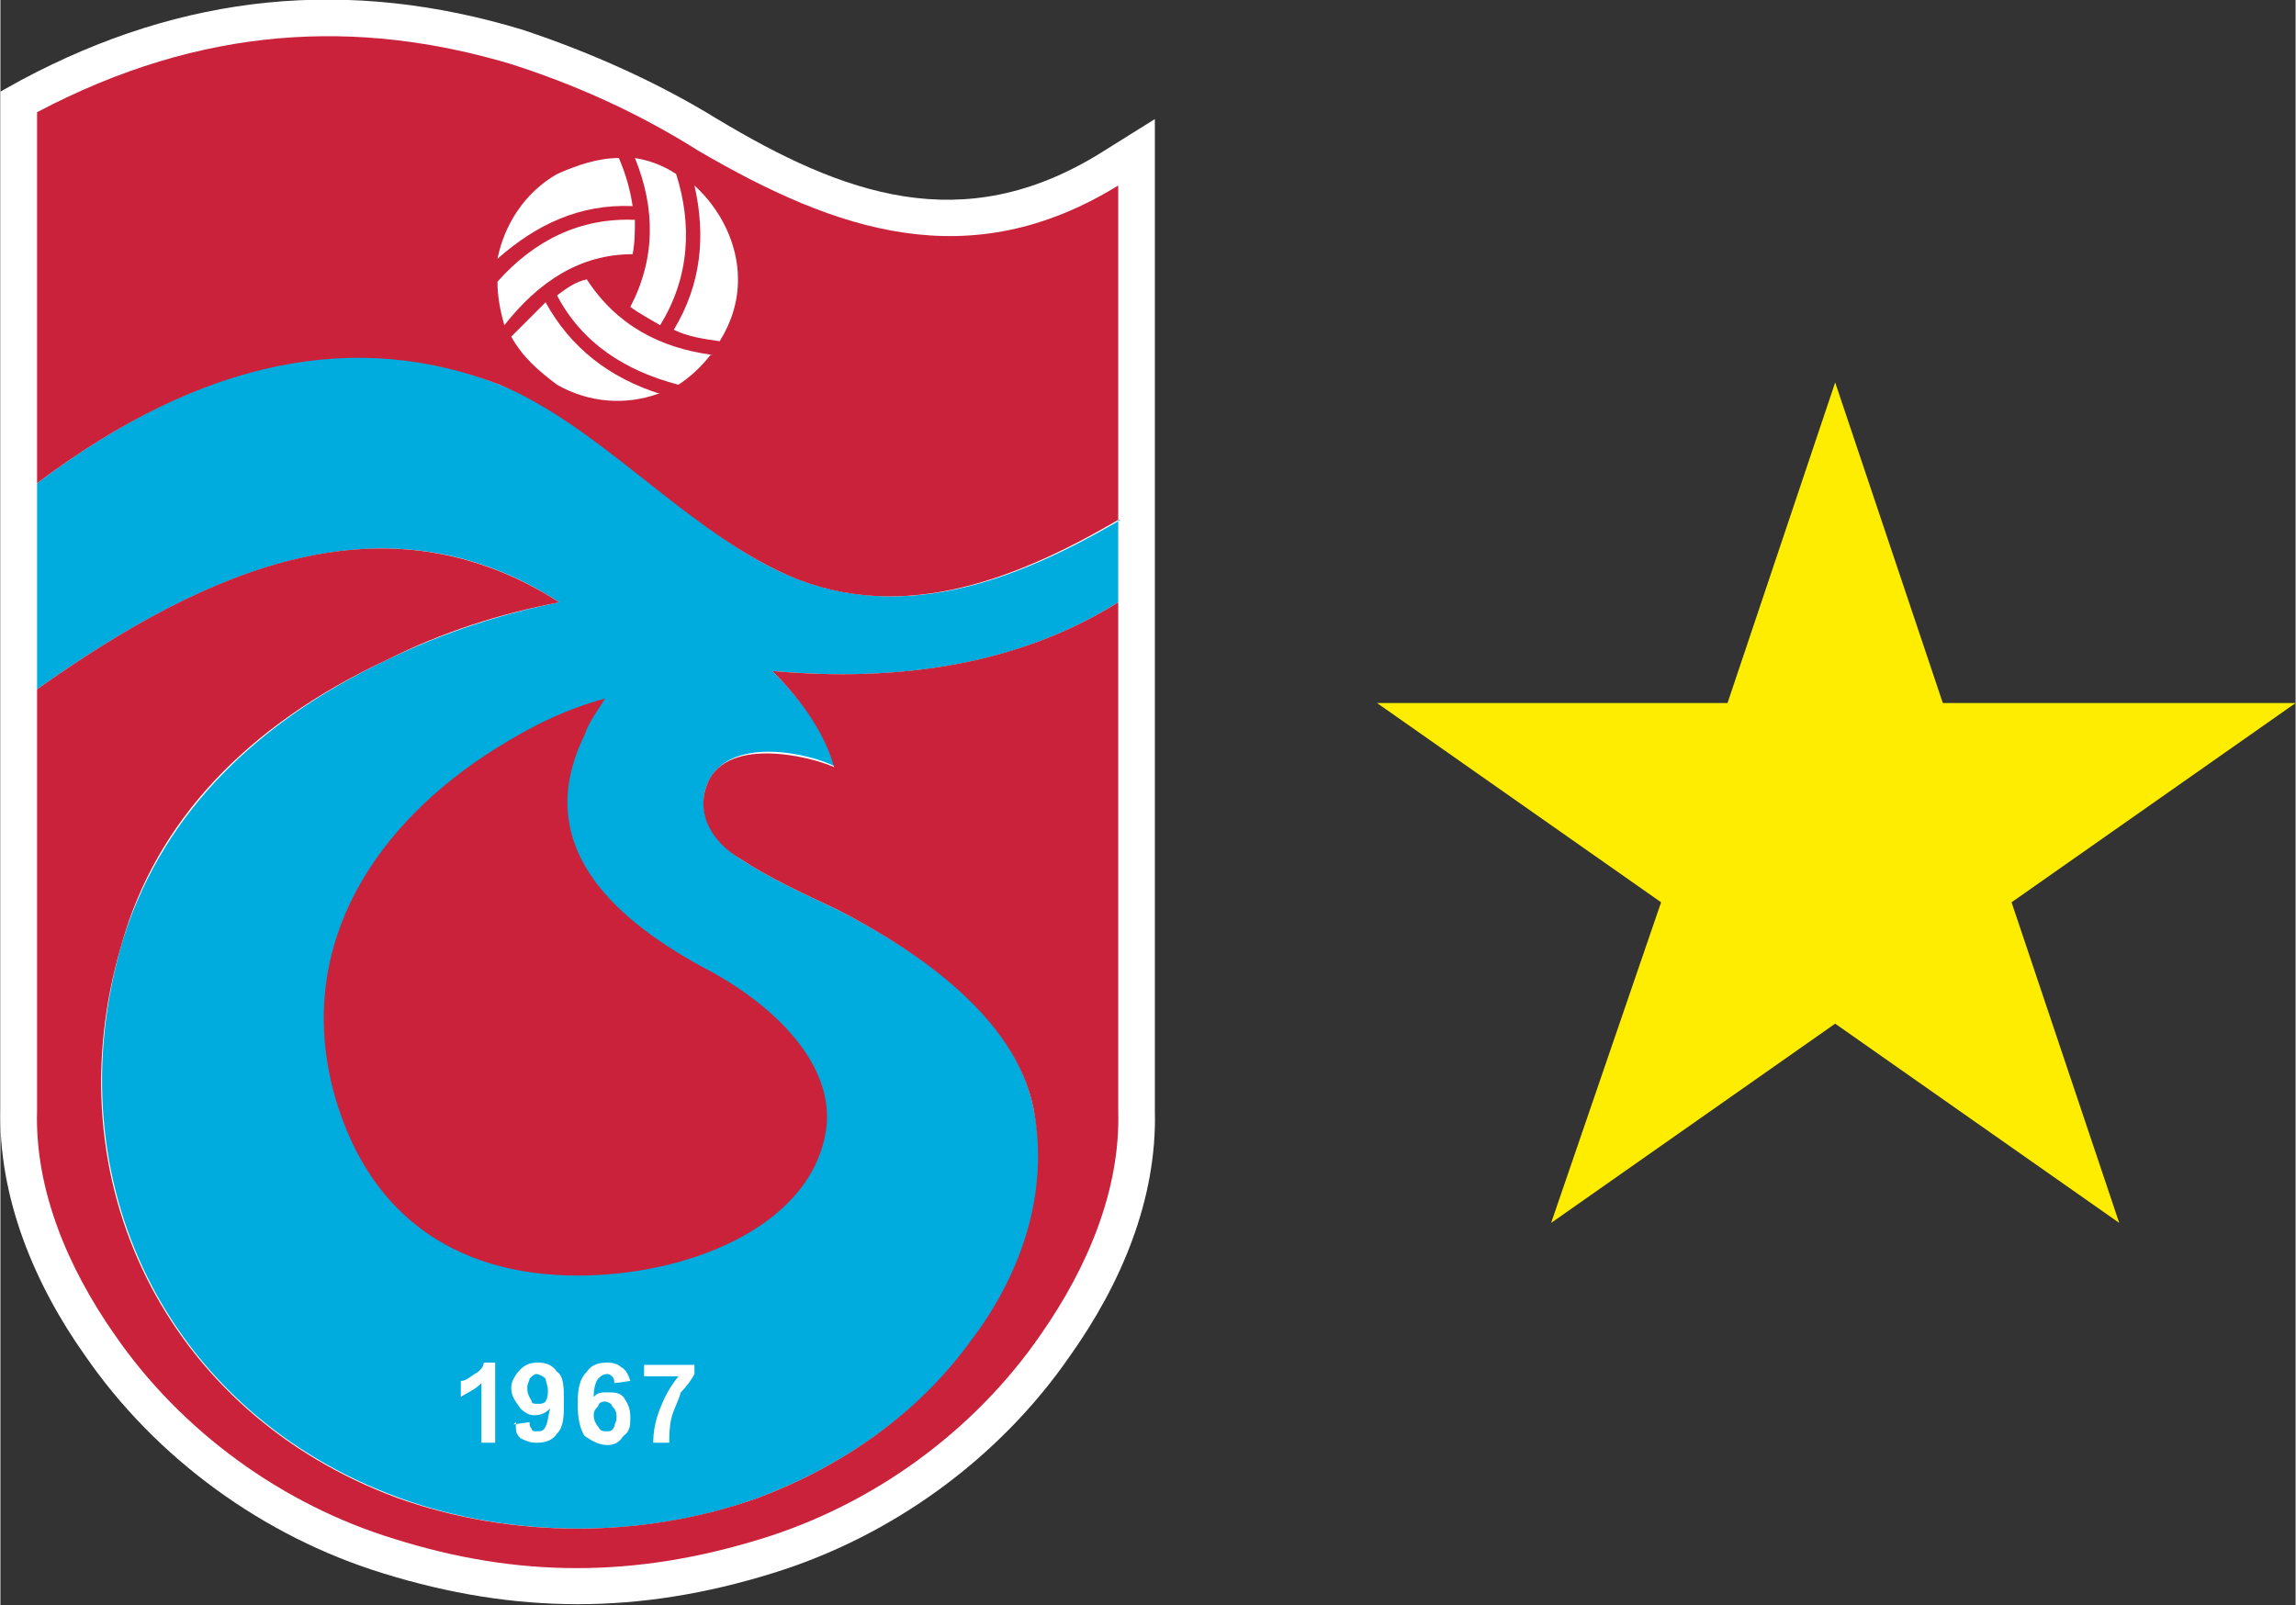
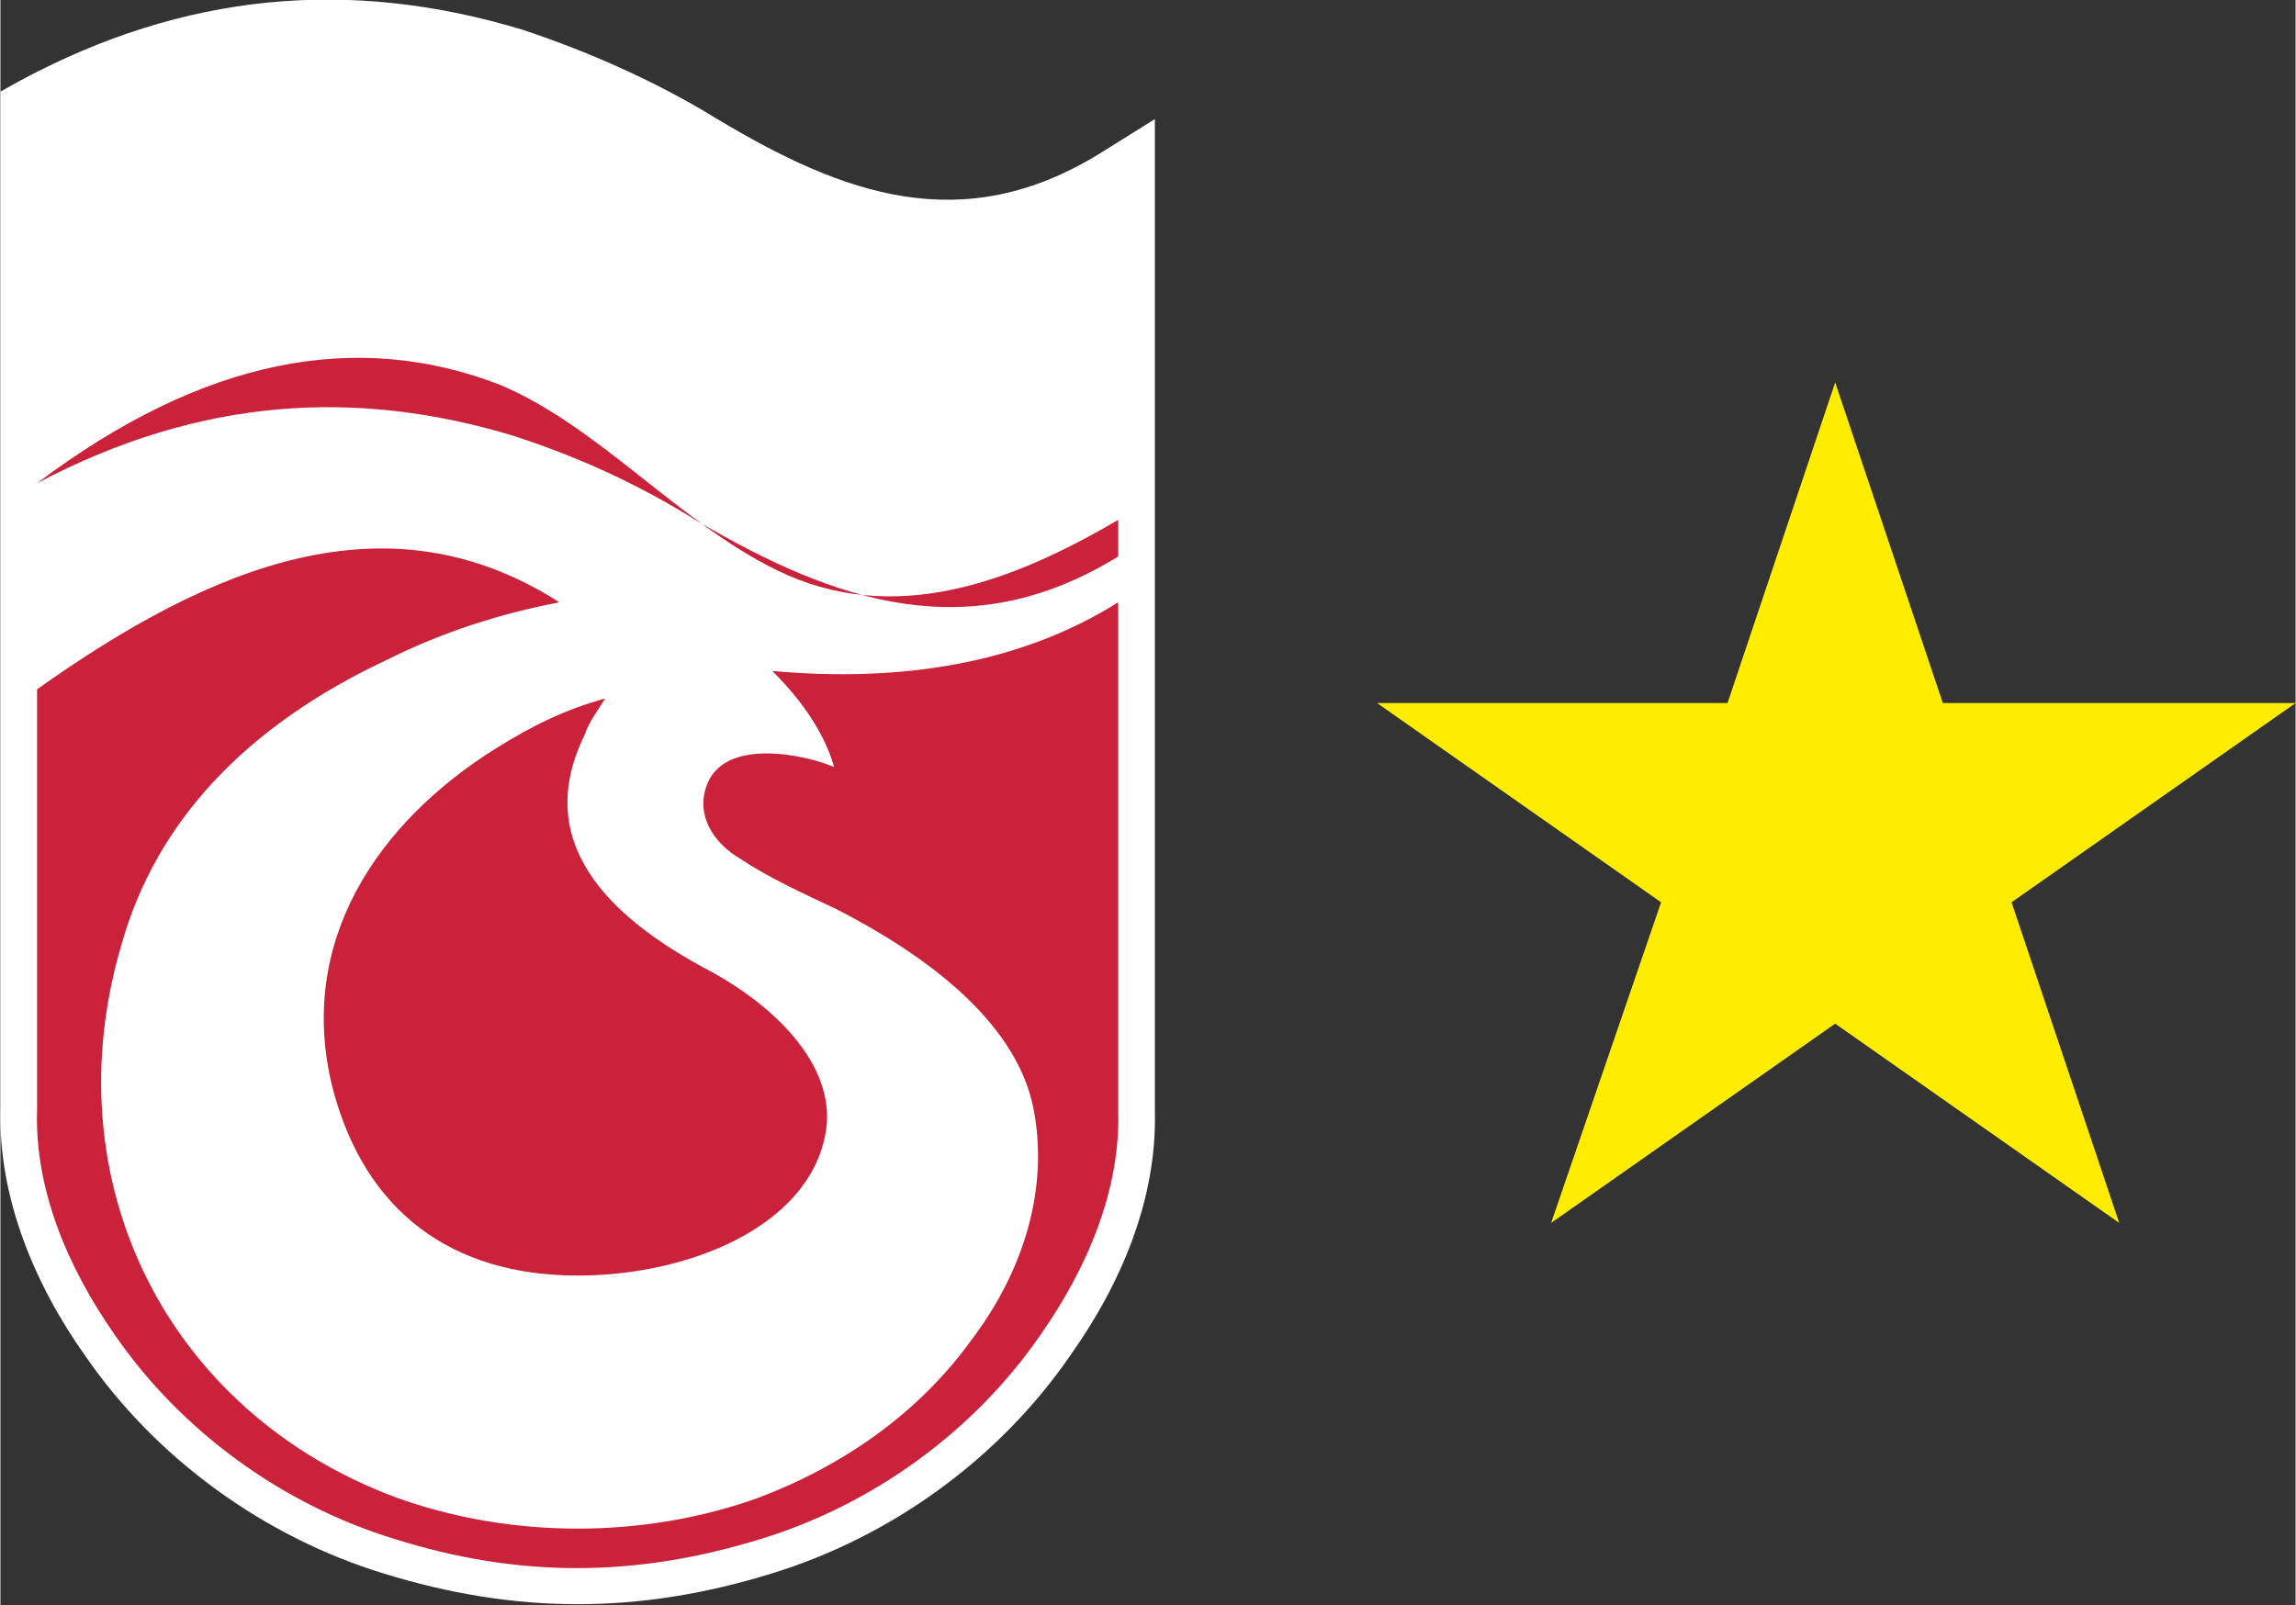
<svg xmlns="http://www.w3.org/2000/svg" xml:space="preserve" width="26.286mm" height="18.383mm" version="1.1" style="shape-rendering:geometricPrecision; text-rendering:geometricPrecision; image-rendering:optimizeQuality; fill-rule:evenodd; clip-rule:evenodd" viewBox="0 0 1002 701">
  <rect x="0" y="0" width="1002" height="701" fill="#333333" stroke="none" />
  <defs>
    <style type="text/css">
   
    .fil3 {fill:#FFED00}
    .fil1 {fill:#00ACDE}
    .fil2 {fill:#CA223A}
    .fil0 {fill:white}
   
  </style>
  </defs>
  <g id="Katman_x0020_1">
    <g id="_769518648096">
      <g id="_1200007120">
        <path class="fil0" d="M504 237l0 -185 -24 15c-60,37 -112,18 -167,-15 -26,-16 -55,-29 -85,-39 -76,-23 -148,-16 -219,22l-9 5 0 444c-1,39 15,77 37,108 31,45 78,79 130,95 58,18 112,18 170,0 52,-16 99,-50 130,-95 22,-31 38,-68 37,-107l0 -249 0 1 0 0z" />
-         <path class="fil1" d="M488 227l0 36c-43,27 -94,35 -151,30 15,15 24,29 28,42 -11,-6 -49,-15 -57,9 -4,12 4,24 15,31 12,8 27,15 42,22 35,18 78,46 86,87 8,36 -5,72 -26,101 -24,32 -57,55 -94,69 -49,18 -108,18 -157,0 -101,-37 -151,-138 -121,-242 16,-53 55,-95 116,-124 25,-12 50,-20 75,-25 -74,-48 -152,-16 -228,38l0 -90c73,-55 140,-68 202,-43 44,17 78,60 121,81 52,25 104,5 150,-22l-1 0 0 0z" />
-         <path class="fil2" d="M488 81l0 146c-46,27 -98,47 -149,22 -43,-21 -78,-63 -121,-81 -62,-24 -129,-12 -202,43l0 -162c72,-38 140,-41 207,-21 28,9 55,21 82,38 60,35 118,55 183,15l0 0 0 0z" />
+         <path class="fil2" d="M488 81l0 146c-46,27 -98,47 -149,22 -43,-21 -78,-63 -121,-81 -62,-24 -129,-12 -202,43c72,-38 140,-41 207,-21 28,9 55,21 82,38 60,35 118,55 183,15l0 0 0 0z" />
        <path class="fil2" d="M488 263l0 222c1,34 -13,68 -34,98 -29,42 -73,74 -122,89 -55,17 -106,17 -160,0 -49,-15 -93,-47 -122,-89 -21,-30 -35,-64 -34,-98l0 -184c76,-54 153,-86 228,-38 -26,5 -51,13 -75,25 -62,29 -101,71 -116,124 -31,104 20,205 120,242 50,18 108,18 158,0 37,-14 70,-37 93,-69 22,-29 34,-65 27,-101 -8,-40 -51,-69 -86,-87 -15,-7 -30,-14 -42,-22 -12,-7 -19,-19 -15,-31 7,-23 45,-14 56,-9 -4,-14 -13,-28 -27,-42 56,5 108,-3 151,-30l0 0 0 0z" />
        <path class="fil0" d="M216 630l-6 0 0 -26c-3,3 -6,4 -9,6l0 -7c2,0 3,-1 6,-3 2,-1 4,-3 4,-5l5 0 0 35z" />
-         <path class="fil0" d="M239 607c0,-2 -1,-4 -1,-5 -1,-1 -3,-2 -4,-2 -1,0 -2,1 -3,2 0,1 -1,2 -1,4 0,3 1,4 2,6 0,1 1,1 3,1 1,0 2,0 3,-1 1,-2 1,-3 1,-5l0 0zm-15 15l7 -1c0,1 0,2 1,3 0,1 1,1 2,1 2,0 3,0 4,-2 1,-2 1,-4 2,-8 -2,2 -4,3 -7,3 -2,0 -4,-1 -6,-3 -2,-3 -4,-5 -4,-9 0,-3 2,-6 4,-8 2,-2 4,-3 8,-3 3,0 6,1 8,4 3,2 3,7 3,13 0,6 0,11 -3,14 -2,3 -5,4 -9,4 -3,0 -5,-1 -7,-2 -2,-2 -2,-3 -2,-7l-1 1 0 0z" />
        <path class="fil0" d="M259 618c0,2 1,4 2,5 1,2 2,2 4,2 1,0 2,0 3,-2 0,-1 1,-2 1,-4 0,-3 -1,-4 -2,-5 0,-1 -2,-2 -3,-2 -2,0 -3,1 -3,2 -1,1 -2,2 -2,4zm16 -15l-7 1c0,-1 0,-2 -1,-3 0,0 -1,-1 -2,-1 -2,0 -3,1 -4,2 -1,1 -2,4 -2,8 2,-2 3,-2 6,-2 3,0 5,0 7,2 2,3 3,5 3,9 0,3 0,6 -3,8 -2,3 -4,4 -7,4 -4,0 -7,-2 -10,-4 -2,-3 -3,-8 -3,-14 0,-7 1,-11 4,-14 2,-3 5,-4 9,-4 3,0 5,1 6,2 2,1 3,3 4,6l0 0 0 0z" />
        <path class="fil0" d="M281 601l0 -5 22 0 0 4c-1,2 -3,5 -6,8 -1,4 -3,7 -4,11 -1,4 -1,8 -1,11l-7 0c0,-5 1,-10 3,-15 2,-5 4,-9 8,-14l-15 0 0 0z" />
        <path class="fil2" d="M264 305c-3,5 -7,10 -9,16 -23,47 11,79 51,101 35,18 60,46 54,74 -8,40 -60,61 -108,61 -55,0 -93,-28 -107,-82 -16,-64 20,-116 71,-148 16,-10 30,-17 48,-22l0 0z" />
        <path class="fil0" d="M287 172c-14,5 -30,4 -44,-4 -8,-6 -15,-12 -20,-21 5,-5 10,-10 15,-15 11,20 28,33 50,40l-1 0z" />
-         <path class="fil0" d="M310 155c-4,5 -8,9 -14,13 -23,-6 -42,-18 -53,-39 4,-3 8,-6 13,-7 13,20 32,30 55,33l-1 0z" />
        <path class="fil0" d="M303 81c11,10 19,25 19,41 0,10 -3,19 -8,27 -7,-1 -14,-2 -20,-5 12,-20 14,-41 9,-63l0 0z" />
-         <path class="fil0" d="M277 69c6,1 12,3 18,7 7,22 6,45 -7,66 -5,-3 -9,-5 -13,-8 11,-21 11,-43 2,-65l0 0z" />
        <path class="fil0" d="M217 113c3,-15 12,-29 26,-37 9,-4 18,-7 27,-7 3,7 5,14 6,21 -23,-1 -42,8 -59,23l0 0 0 0z" />
-         <path class="fil0" d="M220 142c-2,-7 -3,-13 -3,-19 16,-18 36,-28 60,-27 0,5 0,10 -1,15 -23,0 -41,12 -56,31z" />
        <polygon class="fil3" points="801,167 848,307 1002,307 878,394 925,534 801,447 677,534 725,394 601,307 754,307 " />
      </g>
    </g>
  </g>
</svg>